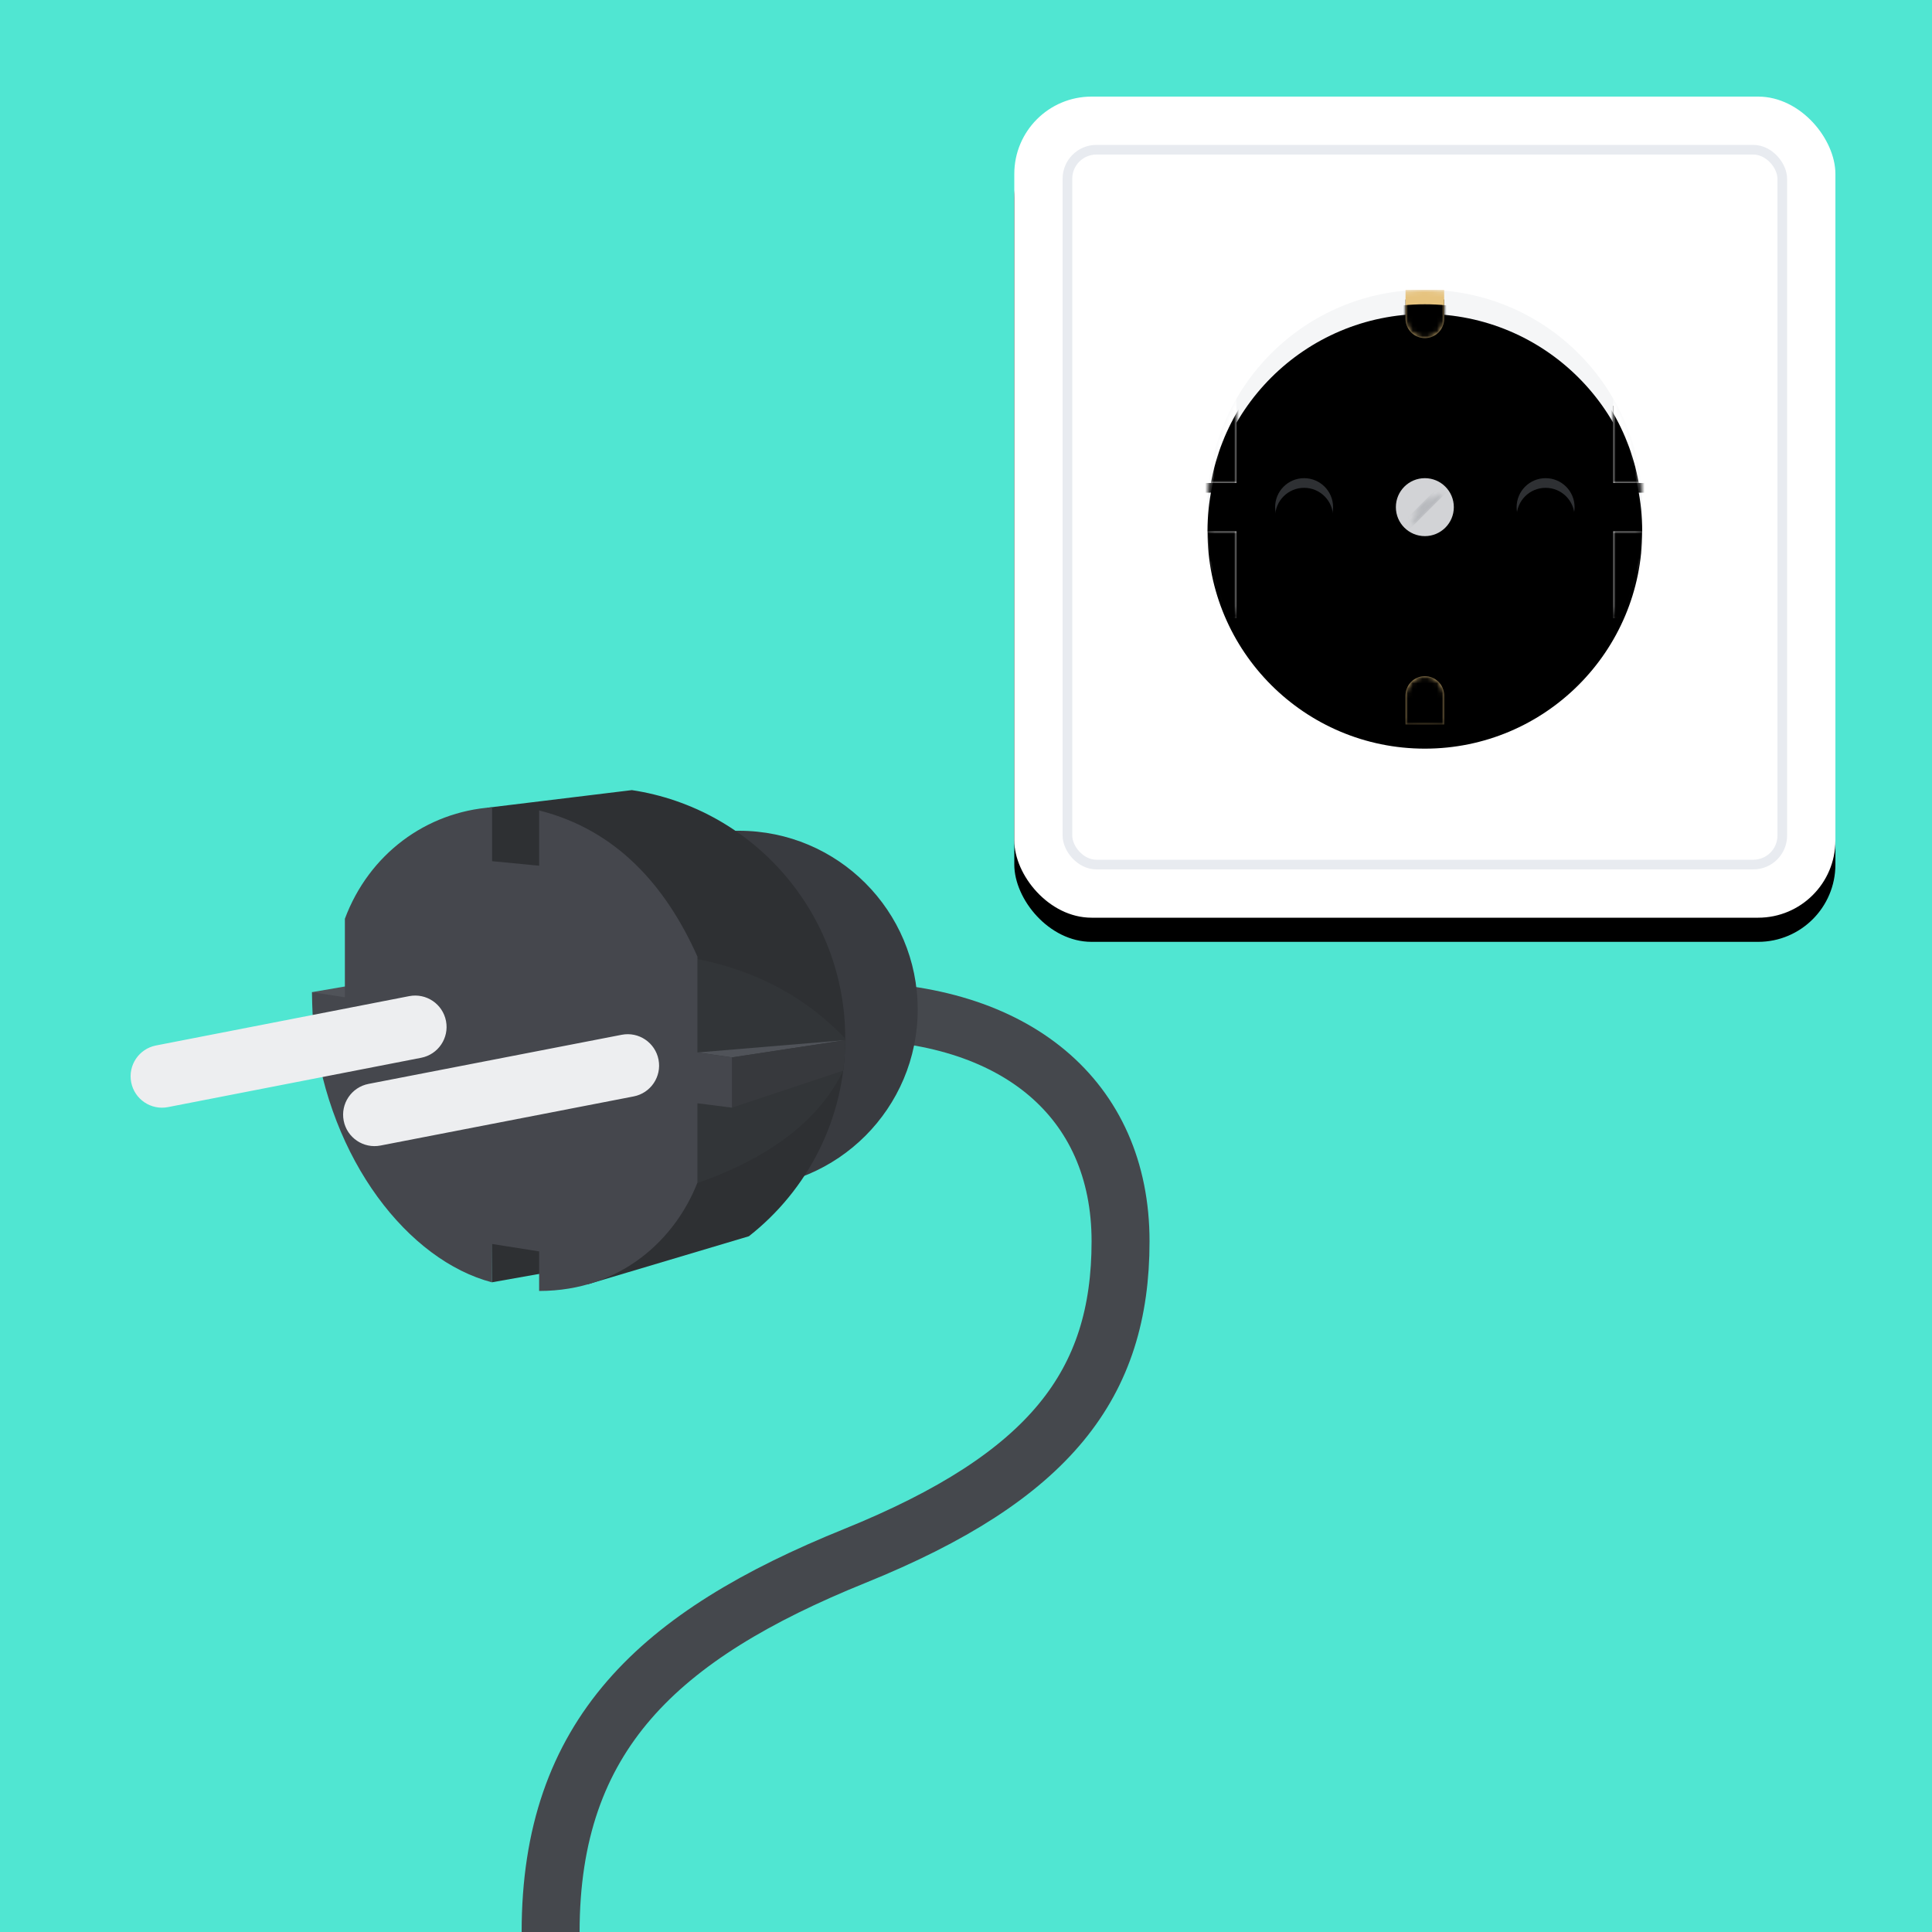
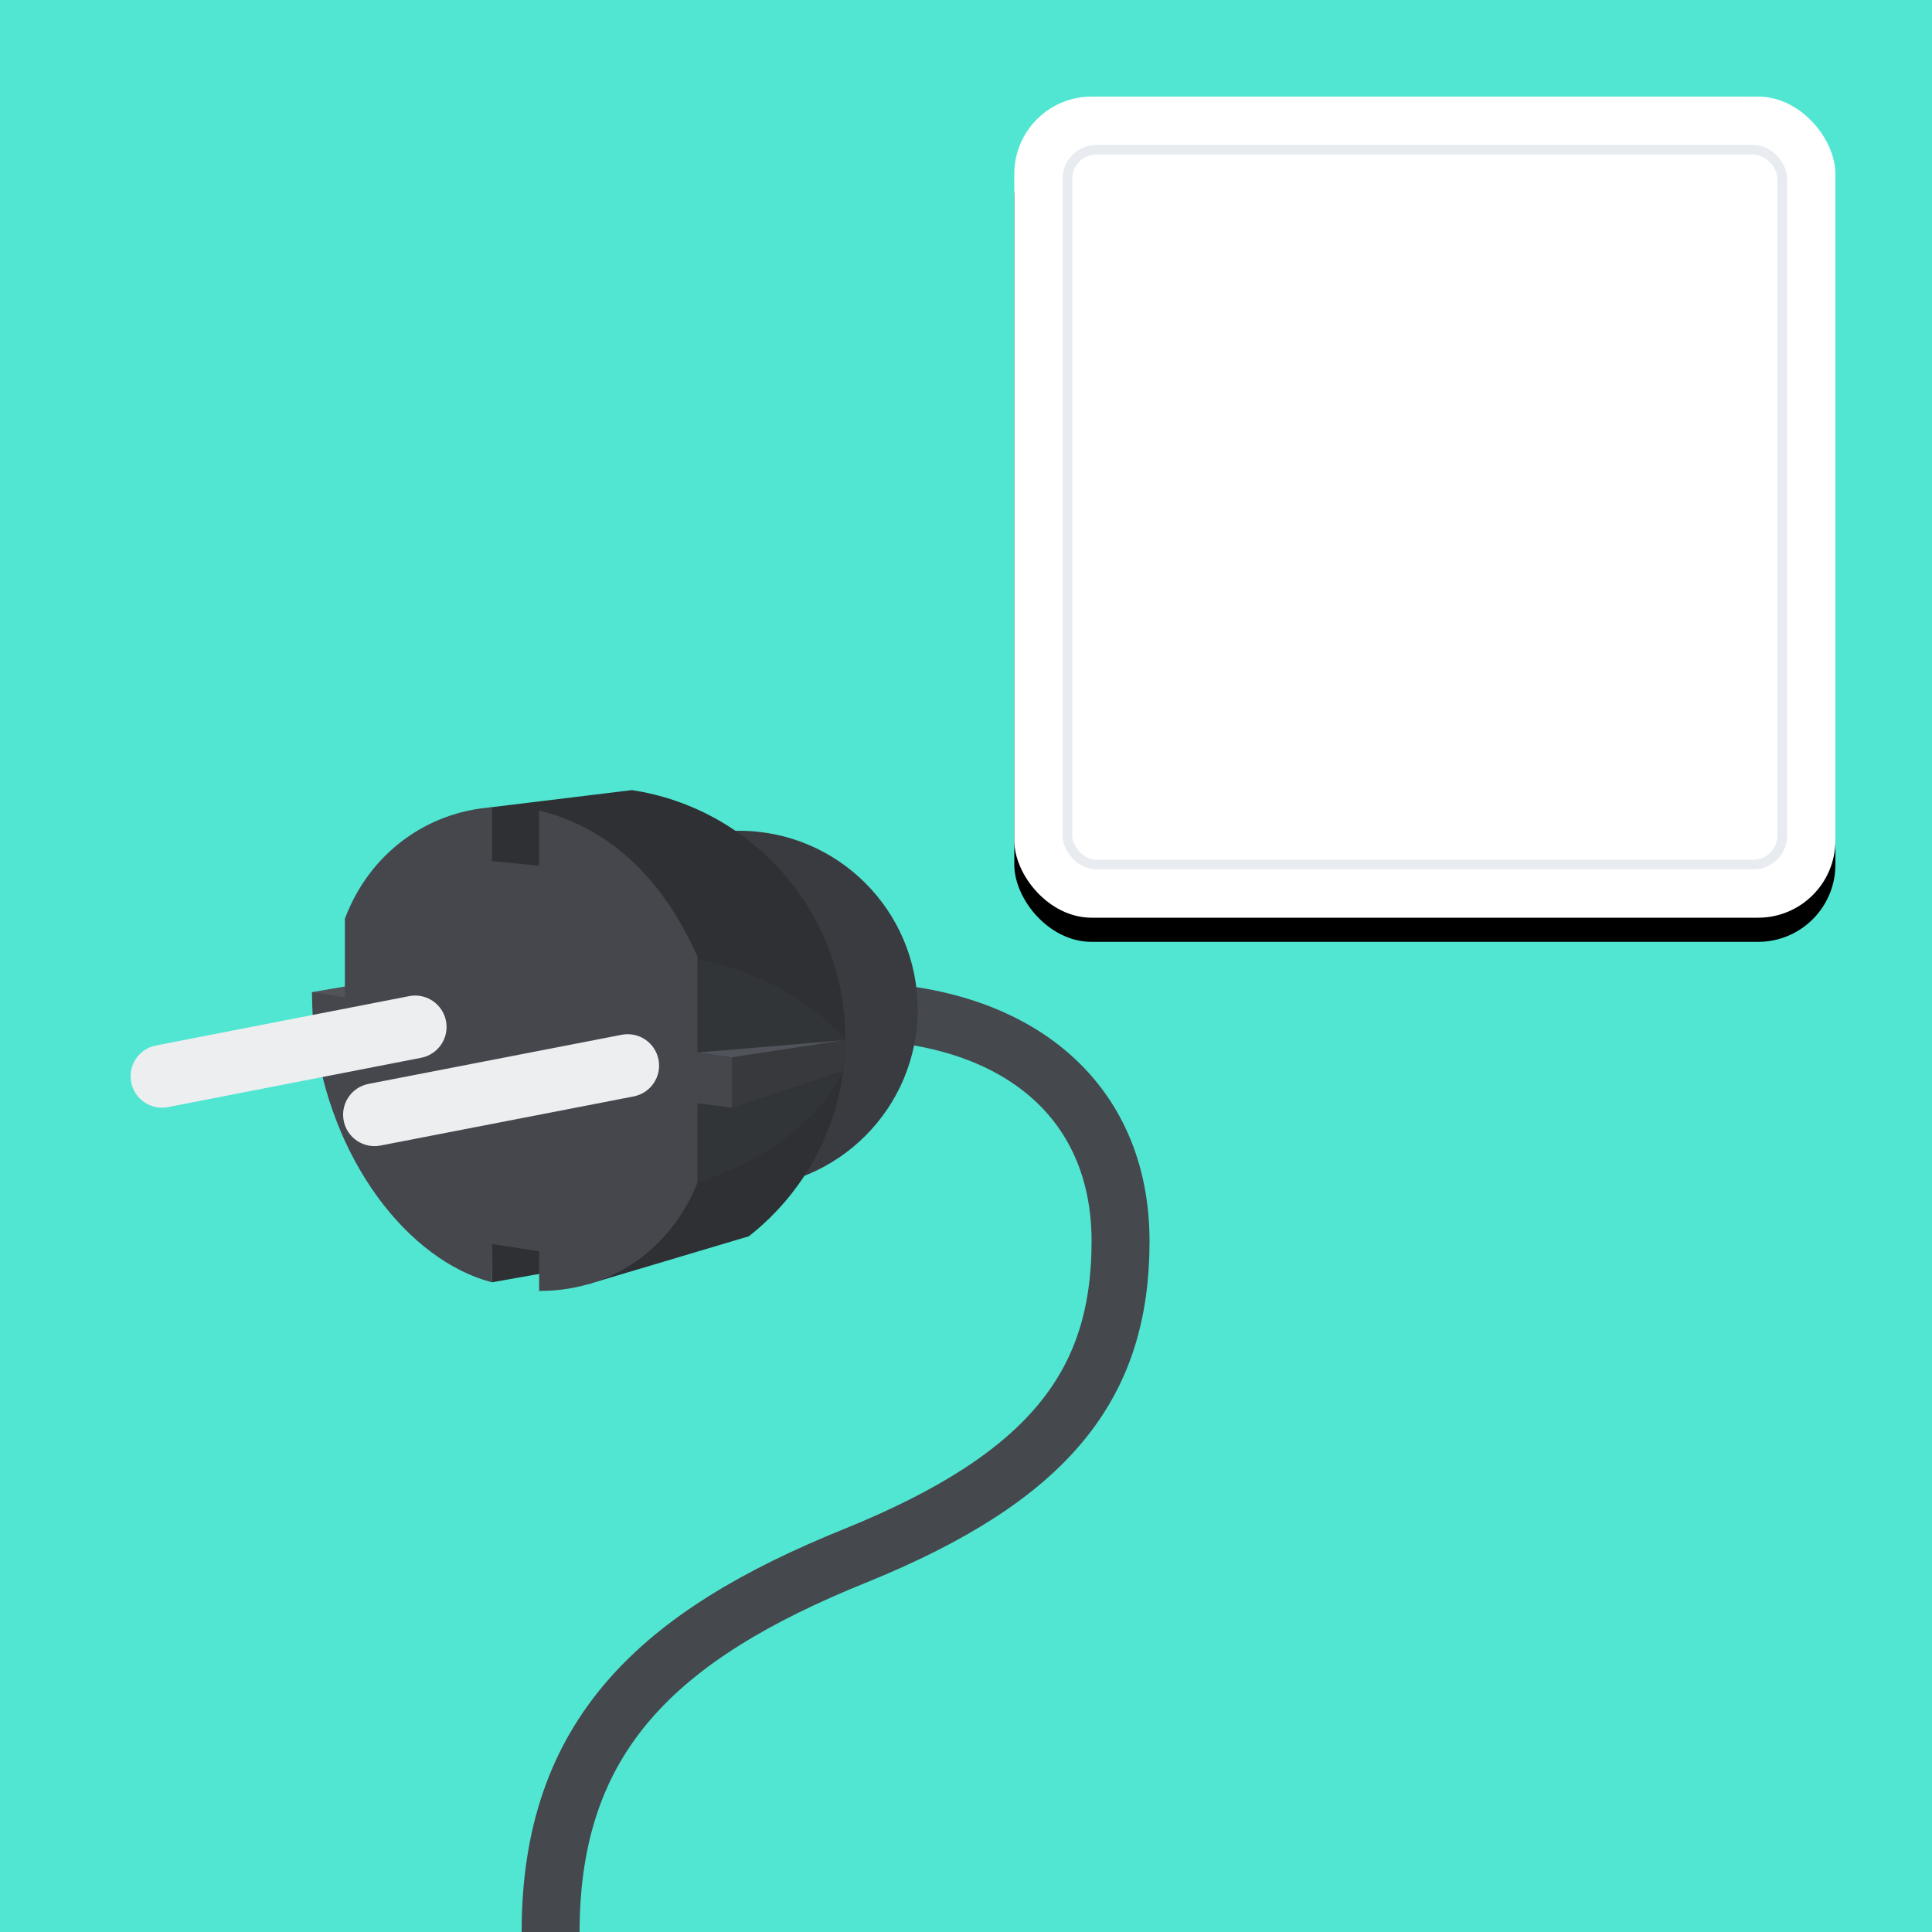
<svg xmlns="http://www.w3.org/2000/svg" xmlns:xlink="http://www.w3.org/1999/xlink" width="400px" height="400px" viewBox="0 0 400 400" version="1.1">
  <title>Type F</title>
  <desc>Created with Sketch.</desc>
  <defs>
    <rect id="path-1" x="0" y="0" width="170" height="170" rx="16" />
    <filter x="-10.3%" y="-7.4%" width="120.6%" height="120.6%" filterUnits="objectBoundingBox" id="filter-2">
      <feOffset dx="0" dy="5" in="SourceAlpha" result="shadowOffsetOuter1" />
      <feGaussianBlur stdDeviation="5" in="shadowOffsetOuter1" result="shadowBlurOuter1" />
      <feColorMatrix values="0 0 0 0 0   0 0 0 0 0   0 0 0 0 0  0 0 0 0.15 0" type="matrix" in="shadowBlurOuter1" />
    </filter>
-     <circle id="path-3" cx="85" cy="85" r="45" />
    <filter x="-8.3%" y="-8.3%" width="116.7%" height="116.7%" filterUnits="objectBoundingBox" id="filter-5">
      <feGaussianBlur stdDeviation="5" in="SourceAlpha" result="shadowBlurInner1" />
      <feOffset dx="0" dy="5" in="shadowBlurInner1" result="shadowOffsetInner1" />
      <feComposite in="shadowOffsetInner1" in2="SourceAlpha" operator="arithmetic" k2="-1" k3="1" result="shadowInnerInner1" />
      <feColorMatrix values="0 0 0 0 0   0 0 0 0 0   0 0 0 0 0  0 0 0 0.1 0" type="matrix" in="shadowInnerInner1" />
    </filter>
    <path d="M42,0 L50,0 L50,6 C50,8.209 48.209,10 46,10 C43.791,10 42,8.209 42,6 L42,0 Z M50,90 L42,90 L42,84 C42,81.791 43.791,80 46,80 C48.209,80 50,81.791 50,84 L50,90 Z" id="path-6" />
    <filter x="-87.5%" y="-5.6%" width="275.0%" height="115.6%" filterUnits="objectBoundingBox" id="filter-8">
      <feOffset dx="0" dy="2" in="SourceAlpha" result="shadowOffsetOuter1" />
      <feGaussianBlur stdDeviation="2" in="shadowOffsetOuter1" result="shadowBlurOuter1" />
      <feColorMatrix values="0 0 0 0 0   0 0 0 0 0   0 0 0 0 0  0 0 0 0.05 0" type="matrix" in="shadowBlurOuter1" />
    </filter>
-     <circle id="path-9" cx="46" cy="45" r="45" />
    <filter x="-4.4%" y="-4.4%" width="108.9%" height="108.9%" filterUnits="objectBoundingBox" id="filter-10">
      <feGaussianBlur stdDeviation="2.5" in="SourceAlpha" result="shadowBlurInner1" />
      <feOffset dx="0" dy="3" in="shadowBlurInner1" result="shadowOffsetInner1" />
      <feComposite in="shadowOffsetInner1" in2="SourceAlpha" operator="arithmetic" k2="-1" k3="1" result="shadowInnerInner1" />
      <feColorMatrix values="0 0 0 0 0   0 0 0 0 0   0 0 0 0 0  0 0 0 0.05 0" type="matrix" in="shadowInnerInner1" />
    </filter>
-     <path d="M85,50 L92,50 L92,68 L85,68 L85,50 Z M85,22 L92,22 L92,40 L85,40 L85,22 Z M0,50 L7,50 L7,68 L0,68 L0,50 Z M0,22 L7,22 L7,40 L0,40 L0,22 Z" id="path-11" />
    <filter x="-7.6%" y="-10.9%" width="115.2%" height="130.4%" filterUnits="objectBoundingBox" id="filter-13">
      <feOffset dx="0" dy="2" in="SourceAlpha" result="shadowOffsetOuter1" />
      <feGaussianBlur stdDeviation="2" in="shadowOffsetOuter1" result="shadowBlurOuter1" />
      <feColorMatrix values="0 0 0 0 0   0 0 0 0 0   0 0 0 0 0  0 0 0 0.05 0" type="matrix" in="shadowBlurOuter1" />
    </filter>
    <circle id="path-14" cx="46" cy="45" r="45" />
    <filter x="-4.4%" y="-4.4%" width="108.9%" height="108.9%" filterUnits="objectBoundingBox" id="filter-15">
      <feGaussianBlur stdDeviation="2.5" in="SourceAlpha" result="shadowBlurInner1" />
      <feOffset dx="0" dy="3" in="shadowBlurInner1" result="shadowOffsetInner1" />
      <feComposite in="shadowOffsetInner1" in2="SourceAlpha" operator="arithmetic" k2="-1" k3="1" result="shadowInnerInner1" />
      <feColorMatrix values="0 0 0 0 0   0 0 0 0 0   0 0 0 0 0  0 0 0 0.05 0" type="matrix" in="shadowInnerInner1" />
    </filter>
    <path d="M60,91 C56.686,91 54,88.314 54,85 C54,81.686 56.686,79 60,79 C63.314,79 66,81.686 66,85 C66,88.314 63.314,91 60,91 Z M110,91 C106.686,91 104,88.314 104,85 C104,81.686 106.686,79 110,79 C113.314,79 116,81.686 116,85 C116,88.314 113.314,91 110,91 Z" id="path-16" />
    <filter x="-6.5%" y="-33.3%" width="112.9%" height="166.7%" filterUnits="objectBoundingBox" id="filter-17">
      <feGaussianBlur stdDeviation="3" in="SourceAlpha" result="shadowBlurInner1" />
      <feOffset dx="0" dy="2" in="shadowBlurInner1" result="shadowOffsetInner1" />
      <feComposite in="shadowOffsetInner1" in2="SourceAlpha" operator="arithmetic" k2="-1" k3="1" result="shadowInnerInner1" />
      <feColorMatrix values="0 0 0 0 0   0 0 0 0 0   0 0 0 0 0  0 0 0 1 0" type="matrix" in="shadowInnerInner1" />
    </filter>
    <circle id="path-18" cx="6" cy="6" r="6" />
  </defs>
  <g id="Type-F" stroke="none" stroke-width="1" fill="none" fill-rule="evenodd">
    <rect fill="#50E6D2" x="0" y="0" width="400" height="400" />
    <g id="Wall-bit" transform="translate(210, 20)">
      <g id="Plate">
        <use fill="black" fill-opacity="1" filter="url(#filter-2)" xlink:href="#path-1" />
        <use fill="#FFFFFF" fill-rule="evenodd" xlink:href="#path-1" />
      </g>
      <rect id="Border" stroke="#E8EBF0" stroke-width="2" x="11" y="11" width="148" height="148" rx="6" />
      <mask id="mask-4" fill="white">
        <use xlink:href="#path-3" />
      </mask>
      <g id="Socket">
        <use fill="#F5F6F7" fill-rule="evenodd" xlink:href="#path-3" />
        <use fill="black" fill-opacity="1" filter="url(#filter-5)" xlink:href="#path-3" />
      </g>
      <g id="Socket-cut-in-bits" mask="url(#mask-4)">
        <g transform="translate(39, 40)">
          <mask id="mask-7" fill="white">
            <use xlink:href="#path-6" />
          </mask>
          <g id="Pins" stroke="none" fill="none">
            <use fill="black" fill-opacity="1" filter="url(#filter-8)" xlink:href="#path-6" />
            <use fill="#E6C37E" fill-rule="evenodd" xlink:href="#path-6" />
          </g>
          <g id="Shadow" stroke="none" fill="none" mask="url(#mask-7)" fill-opacity="1">
            <use fill="black" filter="url(#filter-10)" xlink:href="#path-9" />
          </g>
          <mask id="mask-12" fill="white">
            <use xlink:href="#path-11" />
          </mask>
          <g id="Plastic" stroke="none" fill="none">
            <use fill="black" fill-opacity="1" filter="url(#filter-13)" xlink:href="#path-11" />
            <use fill="#FFFFFF" fill-rule="evenodd" xlink:href="#path-11" />
          </g>
          <g id="Shadow" stroke="none" fill="none" mask="url(#mask-12)" fill-opacity="1">
            <use fill="black" filter="url(#filter-15)" xlink:href="#path-14" />
          </g>
        </g>
      </g>
      <g id="Holes" mask="url(#mask-4)">
        <use fill="#2E3033" fill-rule="evenodd" xlink:href="#path-16" />
        <use fill="black" fill-opacity="1" filter="url(#filter-17)" xlink:href="#path-16" />
      </g>
      <g id="Screw" mask="url(#mask-4)">
        <g transform="translate(79, 79)">
          <mask id="mask-19" fill="white">
            <use xlink:href="#path-18" />
          </mask>
          <use id="Mask" stroke="none" fill="#D2D3D6" fill-rule="evenodd" xlink:href="#path-18" />
          <rect id="Rectangle-2" stroke="none" fill="#B7B9BD" fill-rule="evenodd" mask="url(#mask-19)" transform="translate(6, 6) rotate(45) translate(-6, -6) " x="5" y="0" width="2" height="12" />
        </g>
      </g>
    </g>
    <g id="Cable" transform="translate(27, 162)">
      <path d="M87,238 C87,197.232 109.389,176.57 149.966,160.143 C190.543,143.715 205,124.531 205,95 C205,65.469 183.188,47.295 148.201,47.295" stroke="#45484D" stroke-width="12" />
      <circle id="Plasticky" fill="#393B40" cx="126" cy="47" r="37" />
      <path d="M128.049,93.952 C140.195,84.433 148,69.628 148,53 C148,26.941 128.832,5.359 103.826,1.585 L73.88,5.231 L73.88,17.08 L74.87,103.484 L86.406,101.434 L94.795,103.868 C116.964,97.257 128.049,93.952 128.049,93.952 Z" id="Plasticky" fill="#2E3033" />
      <path d="M148,53 L147.579,59.649 C142.662,69.838 132.587,77.608 117.355,82.959 L117.355,36.56 C129.604,38.97 139.819,44.45 148,53 Z" id="Plasticky" fill="#323538" />
      <path d="M44.955,42.146 L44.955,45.736 L37.587,43.414 L44.955,42.146 Z M124.55,56.924 L117.4,55.904 L147.938,53.355 L124.55,56.924 Z" id="Plasticky" fill="#505359" />
      <path d="M147.582,60.845 L123.884,66.068 L124.972,55.717 L148.67,54.612 C148.413,56.777 148.05,58.854 147.582,60.845 Z" id="Plasticky" fill="#37393D" transform="translate(136.277, 60.34) rotate(-6) translate(-136.277, -60.34) " />
      <path d="M79.362,105.344 C96.413,107.136 108.653,97.419 114.308,86.445 L116.023,70.125 L123.039,71.777 L124.127,61.426 L117.123,59.665 L119.197,39.933 C114.214,24.617 105.216,12.07 89.761,6.405 L88.566,17.781 L78.975,15.834 L80.142,4.737 C66.432,4.253 53.766,11.753 47.421,24.499 L45.721,40.674 L39.052,38.901 C38.747,42.249 38.608,44.826 38.634,46.633 C39.032,73.978 53.158,96.266 69.86,102.557 L70.692,94.65 L80.218,97.199 L79.362,105.344 Z" id="Plasticky" fill="#45474D" transform="translate(81.379, 55.136) rotate(-6) translate(-81.379, -55.136) " />
      <path d="M51.778,75.171 C48.254,75.856 44.842,73.554 44.157,70.03 C43.472,66.507 45.774,63.095 49.298,62.41 L101.718,52.24 C105.242,51.555 108.654,53.857 109.339,57.381 C110.024,60.904 107.722,64.316 104.198,65.001 L51.778,75.171 Z M7.781,67.215 C4.257,67.9 0.845,65.599 0.16,62.075 C-0.525,58.551 1.777,55.139 5.301,54.454 L57.718,44.24 C61.242,43.555 64.654,45.857 65.339,49.381 C66.024,52.904 63.722,56.316 60.198,57.001 L7.781,67.215 Z" id="Prongs" fill="#EDEEF0" />
    </g>
  </g>
</svg>